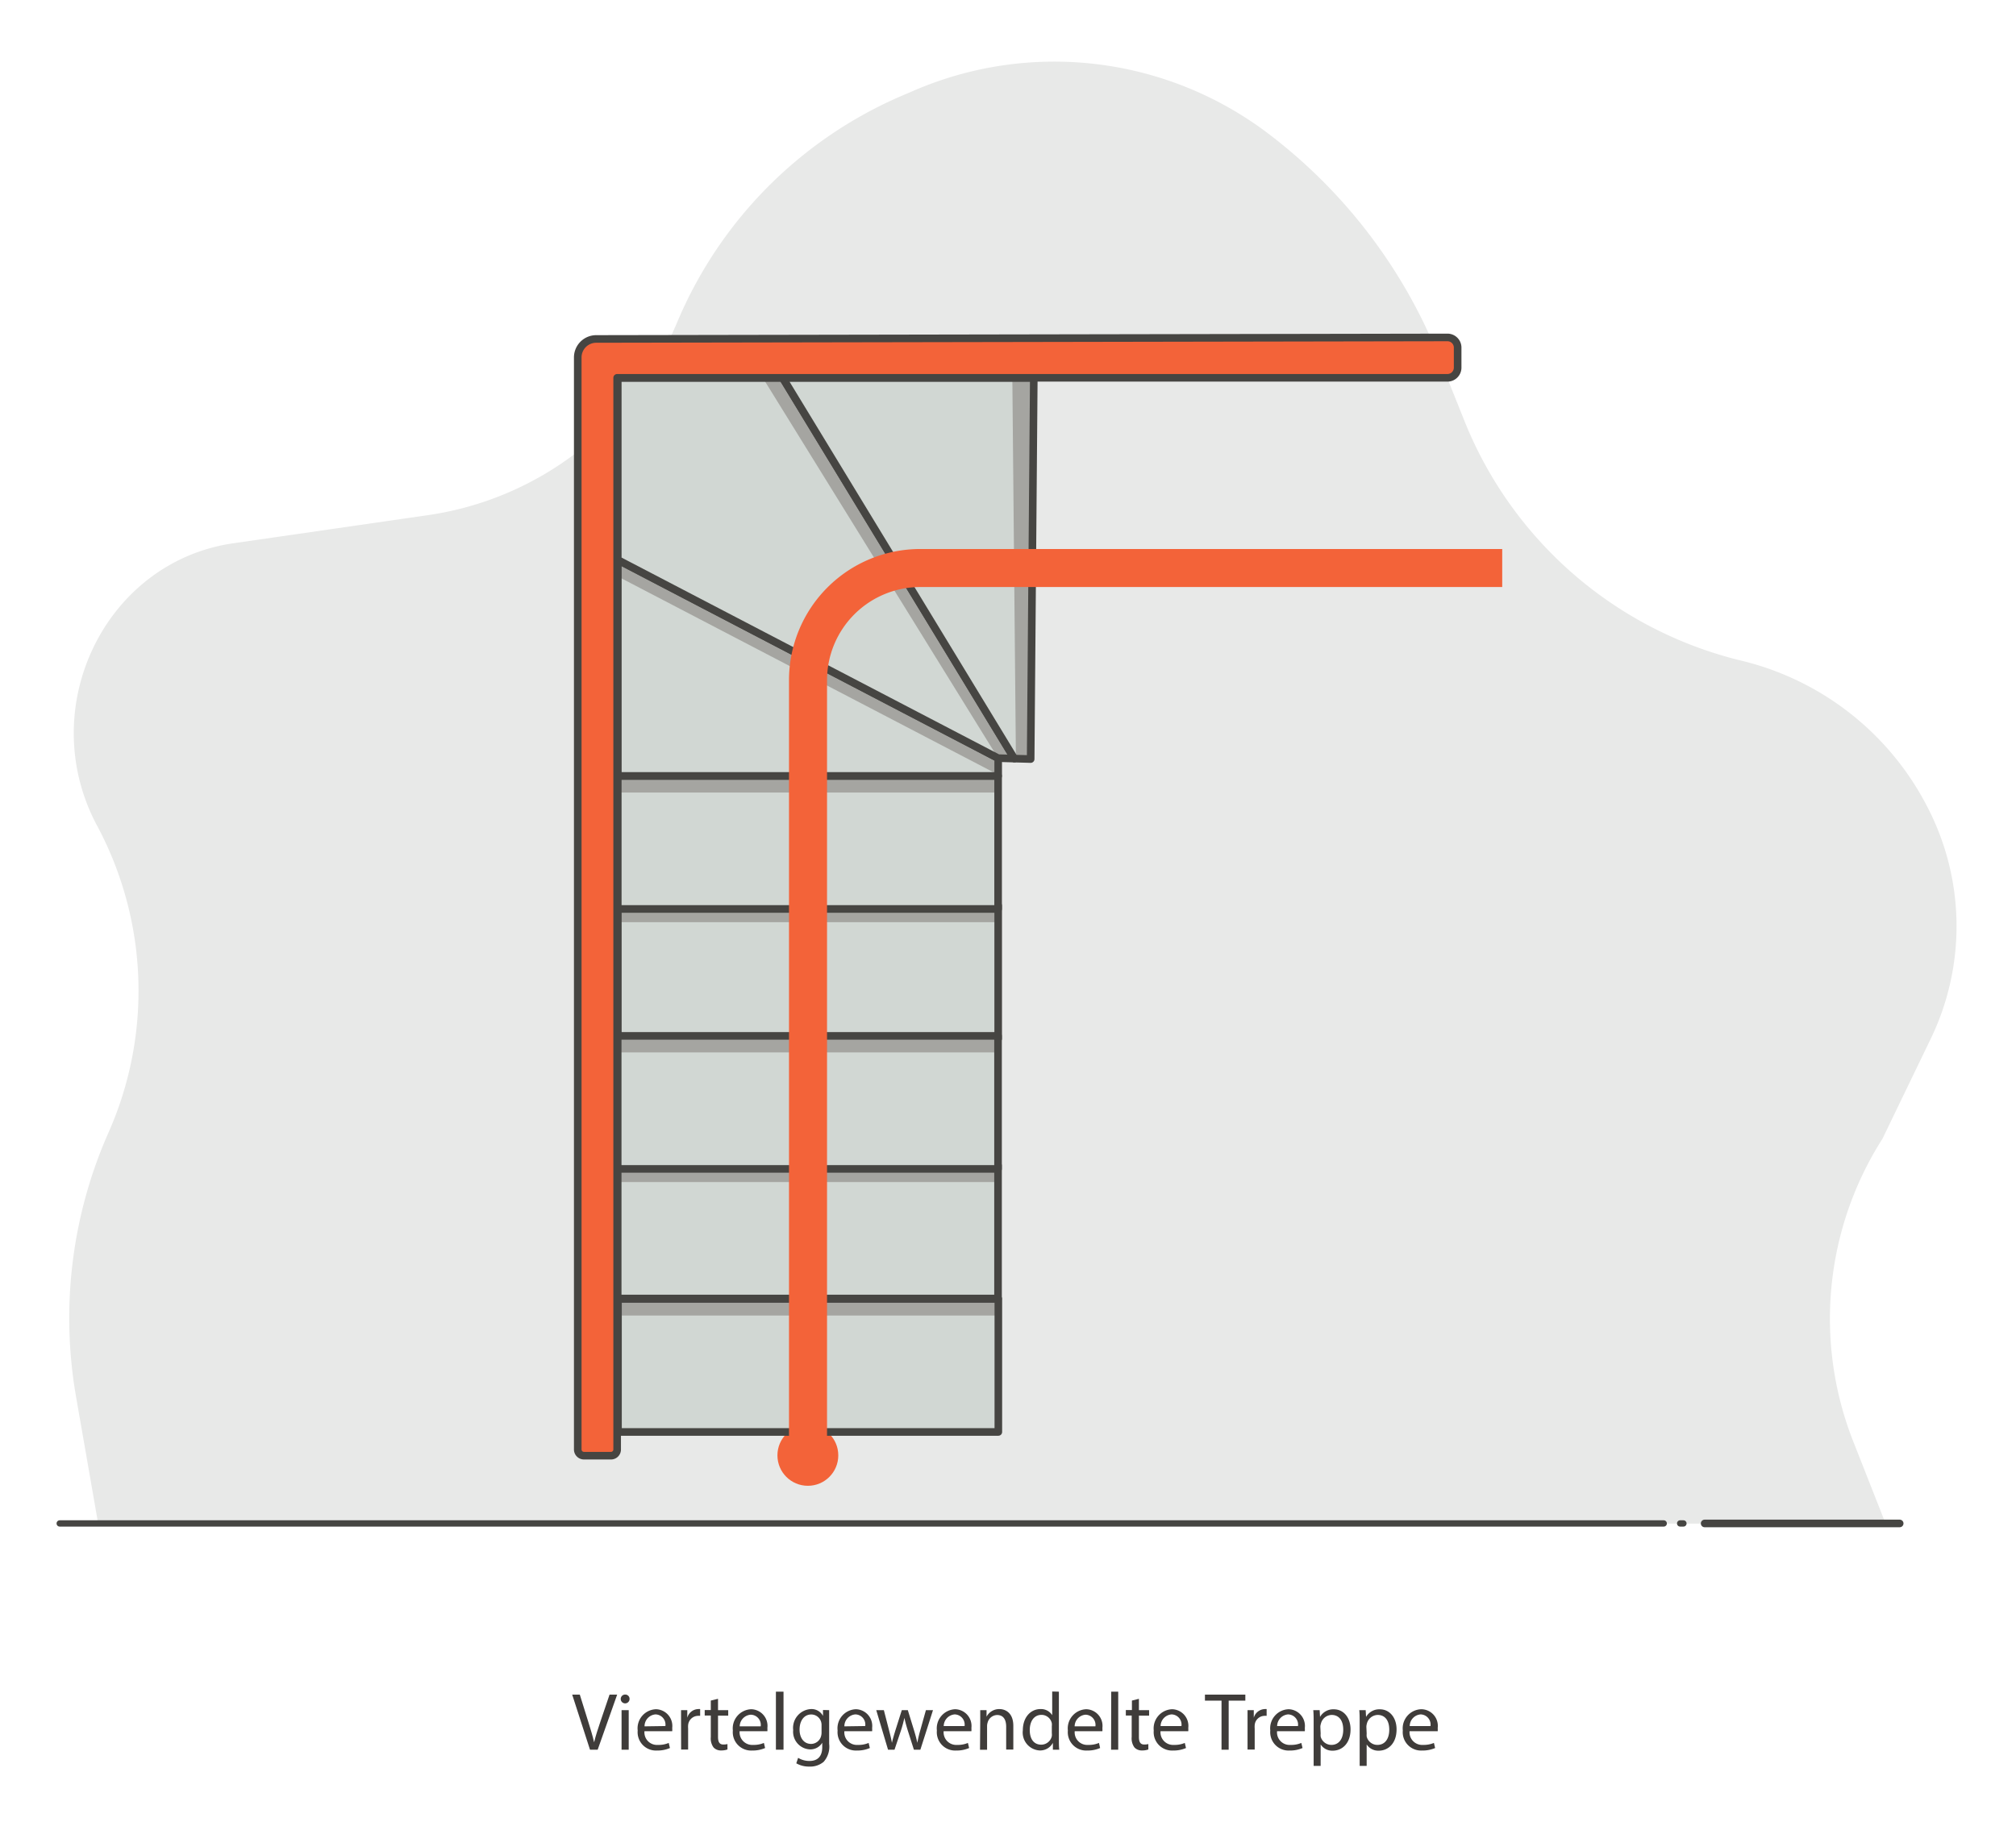
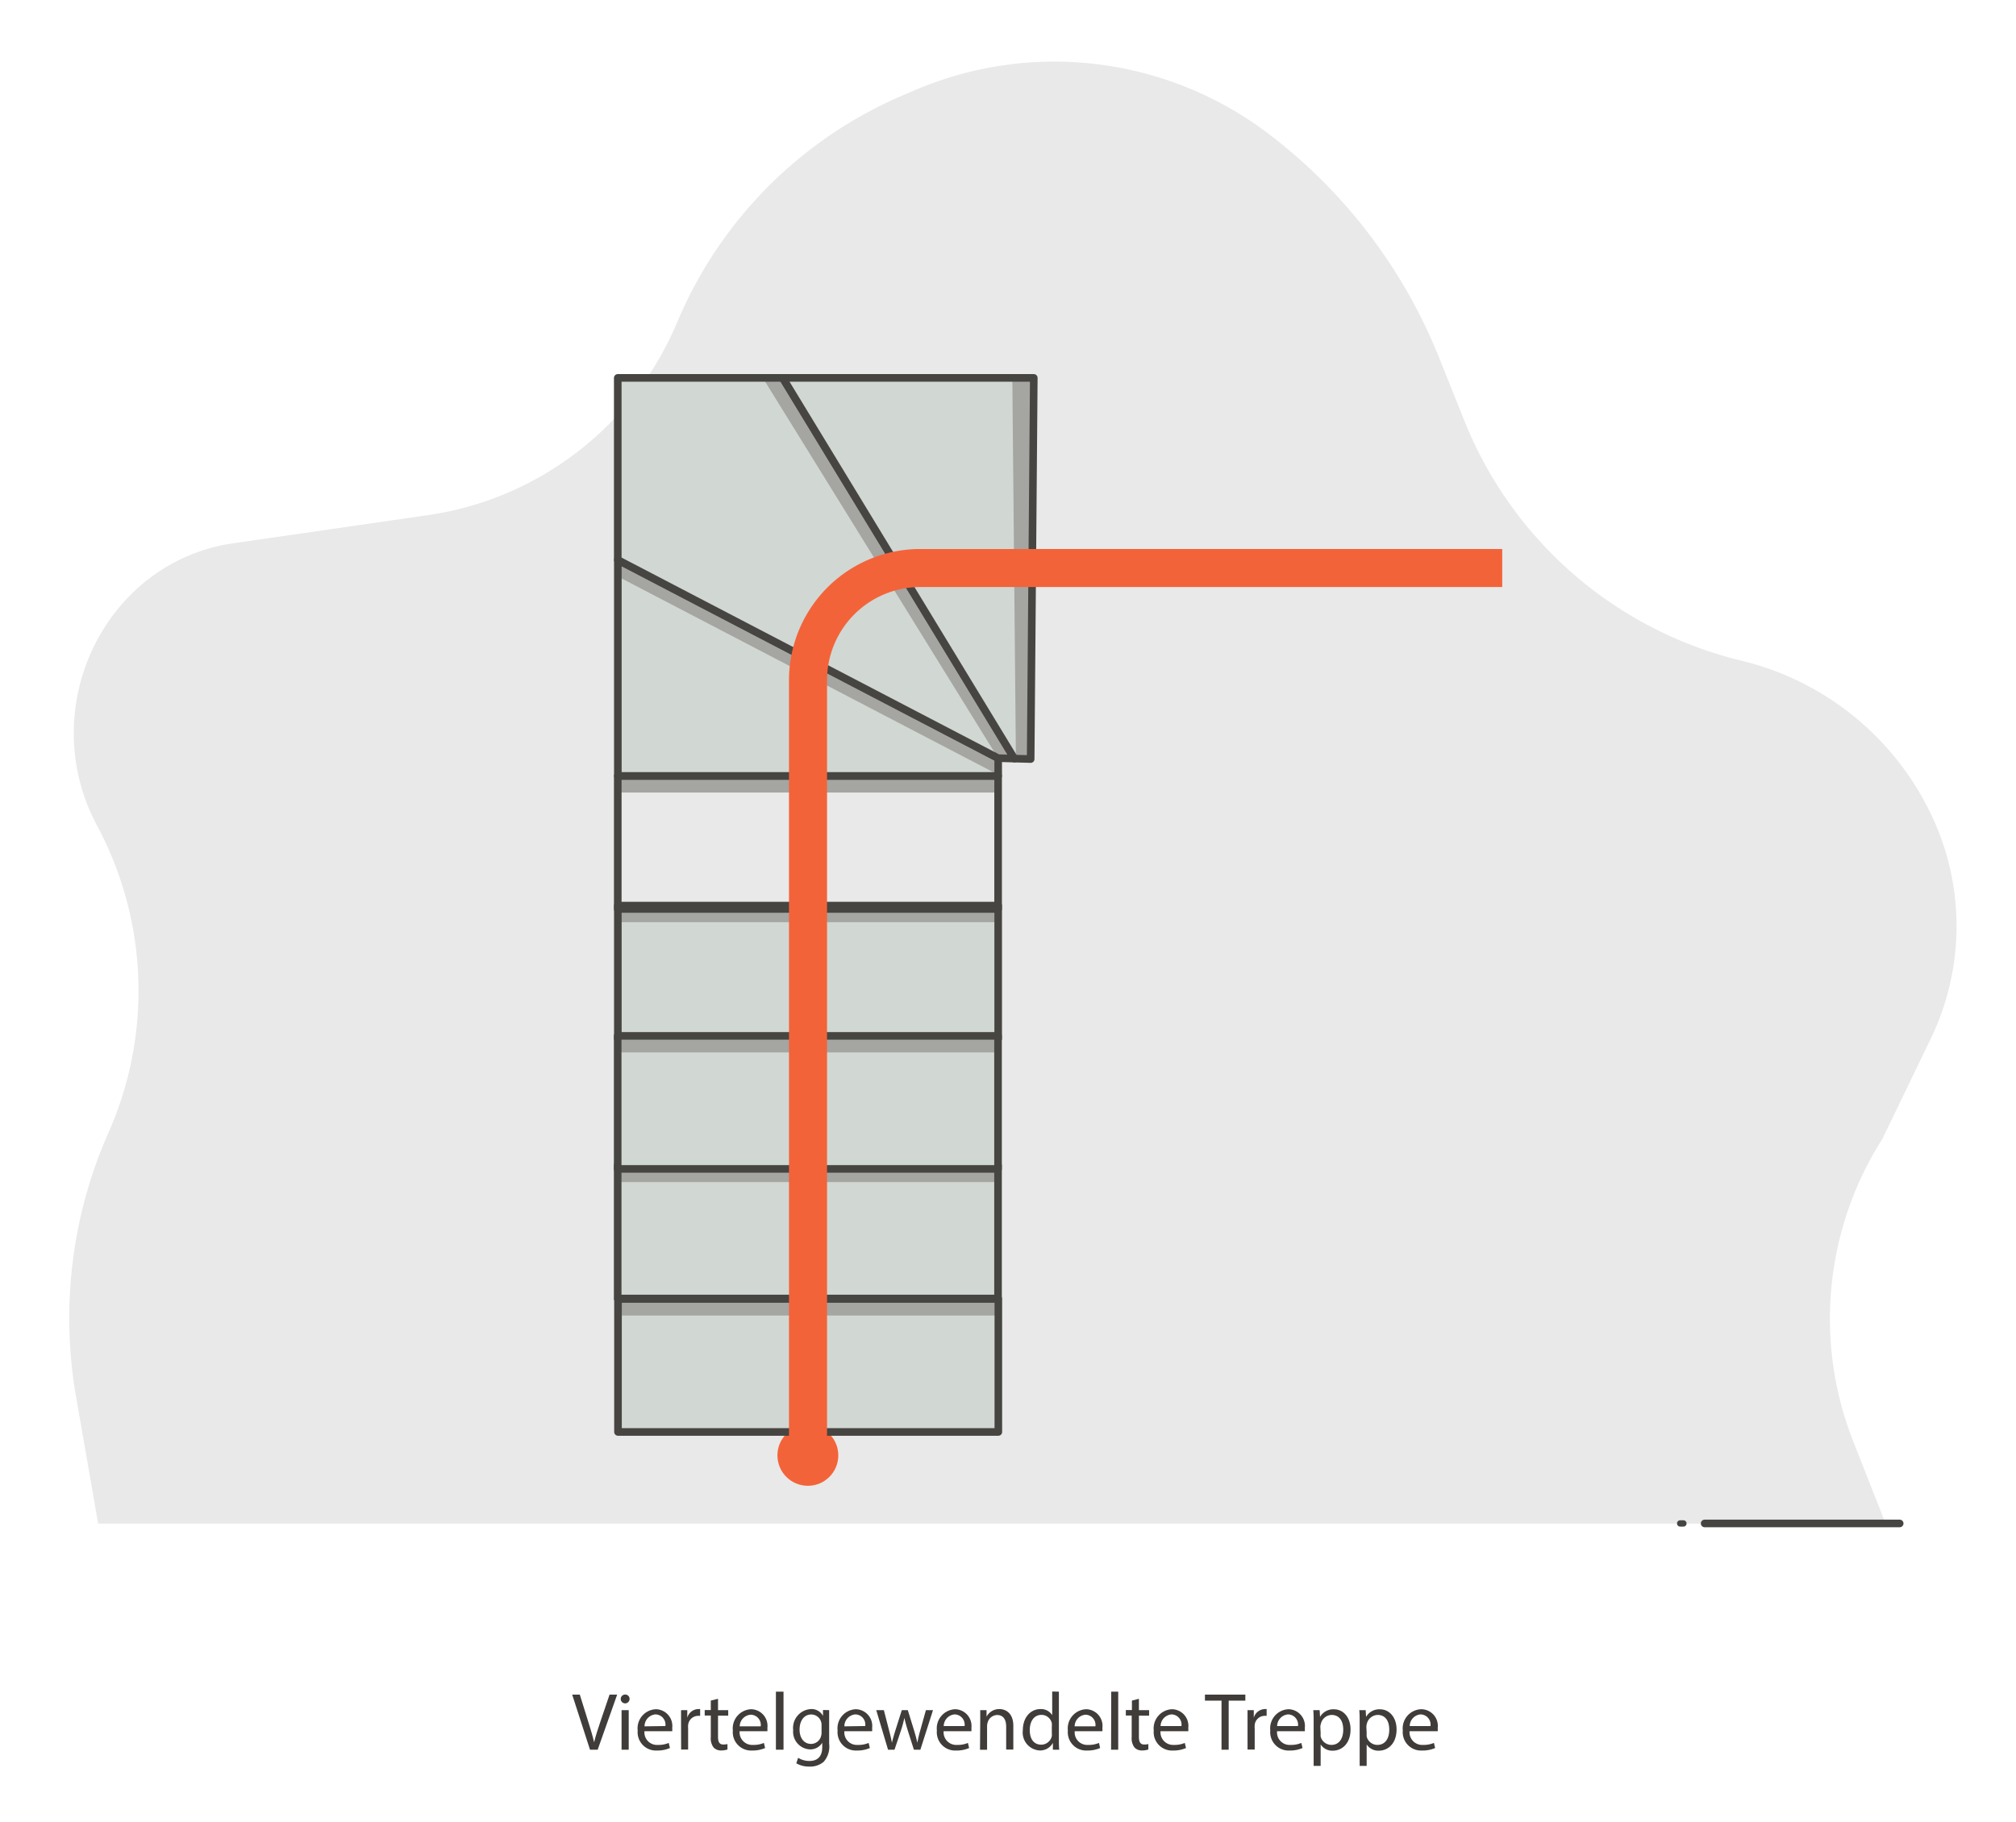
<svg xmlns="http://www.w3.org/2000/svg" id="Layer_1" data-name="Layer 1" viewBox="0 0 265.02 239.62">
  <defs>
    <style>.cls-1{fill:#d1d7d3;}.cls-2{fill:#a5a5a1;}.cls-3,.cls-6,.cls-9{fill:none;}.cls-10,.cls-3,.cls-6{stroke:#464542;stroke-linecap:round;stroke-linejoin:round;}.cls-10,.cls-4{fill:#f36339;}.cls-5{fill:#e8e9e8;}.cls-6{stroke-width:0.83px;}.cls-7{isolation:isolate;}.cls-8{fill:#3f3c3a;}.cls-9{stroke:#f36339;stroke-miterlimit:10;stroke-width:5px;}</style>
  </defs>
  <rect class="cls-1" x="135.43" y="49.81" width="17.49" height="50" />
  <rect class="cls-2" x="150.74" y="49.81" width="2.23" height="50" />
  <rect class="cls-3" x="135.43" y="49.81" width="17.49" height="50" />
  <rect class="cls-1" x="152.92" y="49.81" width="17.49" height="50" />
  <rect class="cls-2" x="168.23" y="49.81" width="2.23" height="50" />
  <rect class="cls-3" x="152.92" y="49.81" width="17.49" height="50" />
  <rect class="cls-1" x="170.4" y="49.81" width="17.49" height="50" />
  <rect class="cls-2" x="185.72" y="49.81" width="2.23" height="50" />
  <rect class="cls-3" x="170.4" y="49.81" width="17.49" height="50" />
  <path class="cls-4" d="M202.52,75.08v.08a2.53,2.53,0,0,1-.84,1.8l-6.6,5.83A2.5,2.5,0,1,1,191.77,79l4.6-4.07-4.72-4.72a2.5,2.5,0,0,1,3.54-3.54l6.6,6.6A2.53,2.53,0,0,1,202.52,75.08Z" />
  <path class="cls-5" d="M12.9,200.32,10,183.67a60.23,60.23,0,0,1,4.26-34.74h0a46,46,0,0,0-1.48-40.33h0c-8.3-15.45,1-34.72,17.87-37.16L56.52,67.7A42.08,42.08,0,0,0,89,42.42l.13-.3a56,56,0,0,1,29.34-29.49l1.94-.83a46.55,46.55,0,0,1,46.62,6h0a69.26,69.26,0,0,1,22.2,29.35l3.13,7.81a52.52,52.52,0,0,0,36.55,31.91h0a37.32,37.32,0,0,1,24.54,19.39h0a34,34,0,0,1,.39,30.27l-6.37,13.2h0a44,44,0,0,0-3.86,39.77l4.27,10.84H12.9Z" />
-   <line class="cls-6" x1="218.71" y1="200.32" x2="7.85" y2="200.32" />
  <line class="cls-6" x1="221.3" y1="200.32" x2="220.87" y2="200.32" />
  <line class="cls-3" x1="249.73" y1="200.32" x2="224.09" y2="200.32" />
  <g class="cls-7">
    <path class="cls-8" d="M77.56,230.07l-2.34-7.24h1l1.11,3.56c.31,1,.58,1.86.77,2.71h0c.2-.84.5-1.75.82-2.7l1.21-3.57h1l-2.56,7.24Z" />
    <path class="cls-8" d="M82.76,223.41a.58.58,0,1,1-.58-.59A.56.56,0,0,1,82.76,223.41Zm-1.05,6.66v-5.2h.94v5.2Z" />
    <path class="cls-8" d="M84.72,227.64a1.65,1.65,0,0,0,1.77,1.8,3.35,3.35,0,0,0,1.42-.26l.16.67a4.1,4.1,0,0,1-1.71.33,2.41,2.41,0,0,1-2.53-2.63,2.51,2.51,0,0,1,2.41-2.8,2.2,2.2,0,0,1,2.13,2.45,3.94,3.94,0,0,1,0,.44Zm2.75-.68a1.34,1.34,0,0,0-1.3-1.53A1.56,1.56,0,0,0,84.73,227Z" />
    <path class="cls-8" d="M89.53,226.49c0-.61,0-1.14,0-1.62h.82l0,1h0a1.54,1.54,0,0,1,1.42-1.14,1.12,1.12,0,0,1,.27,0v.89a1.51,1.51,0,0,0-.32,0,1.33,1.33,0,0,0-1.26,1.22,2.76,2.76,0,0,0,0,.44v2.77h-.92Z" />
    <path class="cls-8" d="M94.39,223.38v1.49h1.34v.72H94.39v2.8c0,.65.18,1,.7,1a2.23,2.23,0,0,0,.54-.06l0,.71a2.39,2.39,0,0,1-.83.13,1.3,1.3,0,0,1-1-.4,2,2,0,0,1-.36-1.36v-2.83h-.8v-.72h.8v-1.25Z" />
    <path class="cls-8" d="M97.23,227.64a1.66,1.66,0,0,0,1.77,1.8,3.35,3.35,0,0,0,1.42-.26l.16.67a4.1,4.1,0,0,1-1.71.33,2.41,2.41,0,0,1-2.53-2.63,2.52,2.52,0,0,1,2.41-2.8,2.19,2.19,0,0,1,2.13,2.45,3.94,3.94,0,0,1,0,.44ZM100,227a1.34,1.34,0,0,0-1.3-1.53A1.56,1.56,0,0,0,97.24,227Z" />
    <path class="cls-8" d="M102,222.44H103v7.63H102Z" />
    <path class="cls-8" d="M109,224.87c0,.37,0,.79,0,1.43v3a3,3,0,0,1-.73,2.37,2.74,2.74,0,0,1-1.88.62,3.31,3.31,0,0,1-1.71-.43l.24-.72a2.83,2.83,0,0,0,1.51.41c.95,0,1.66-.5,1.66-1.81v-.58h0a1.83,1.83,0,0,1-1.63.87,2.32,2.32,0,0,1-2.19-2.54,2.48,2.48,0,0,1,2.31-2.76,1.7,1.7,0,0,1,1.61.9h0l0-.78Zm-1,2a1.45,1.45,0,0,0-.05-.43,1.35,1.35,0,0,0-1.31-1c-.89,0-1.53.76-1.53,2,0,1,.51,1.87,1.52,1.87a1.37,1.37,0,0,0,1.3-1,1.75,1.75,0,0,0,.07-.51Z" />
    <path class="cls-8" d="M111,227.64a1.65,1.65,0,0,0,1.77,1.8,3.35,3.35,0,0,0,1.42-.26l.16.67a4.1,4.1,0,0,1-1.71.33,2.41,2.41,0,0,1-2.53-2.63,2.51,2.51,0,0,1,2.41-2.8,2.2,2.2,0,0,1,2.13,2.45,3.94,3.94,0,0,1,0,.44Zm2.74-.68a1.33,1.33,0,0,0-1.29-1.53A1.56,1.56,0,0,0,111,227Z" />
    <path class="cls-8" d="M116.19,224.87l.68,2.64c.15.58.29,1.12.38,1.66h0c.12-.53.29-1.09.46-1.65l.84-2.65h.79l.8,2.6c.19.62.34,1.17.45,1.7h0a16.9,16.9,0,0,1,.4-1.69l.73-2.61h.93l-1.66,5.2h-.85l-.79-2.48c-.18-.58-.33-1.1-.46-1.71h0a16.55,16.55,0,0,1-.47,1.72l-.83,2.47h-.85l-1.55-5.2Z" />
    <path class="cls-8" d="M124.05,227.64a1.66,1.66,0,0,0,1.77,1.8,3.35,3.35,0,0,0,1.42-.26l.16.67a4.1,4.1,0,0,1-1.71.33,2.41,2.41,0,0,1-2.53-2.63,2.52,2.52,0,0,1,2.41-2.8,2.2,2.2,0,0,1,2.13,2.45,3.94,3.94,0,0,1,0,.44Zm2.75-.68a1.34,1.34,0,0,0-1.3-1.53,1.56,1.56,0,0,0-1.44,1.53Z" />
    <path class="cls-8" d="M128.86,226.28c0-.54,0-1,0-1.41h.83l0,.86h0a1.88,1.88,0,0,1,1.7-1c.71,0,1.82.43,1.82,2.21v3.11h-.94v-3c0-.84-.3-1.54-1.19-1.54a1.33,1.33,0,0,0-1.25,1,1.45,1.45,0,0,0-.07.44v3.13h-.93Z" />
    <path class="cls-8" d="M139.2,222.44v6.28c0,.47,0,1,.05,1.35h-.84l0-.9h0a1.9,1.9,0,0,1-1.75,1,2.36,2.36,0,0,1-2.2-2.65c0-1.73,1.05-2.79,2.3-2.79a1.73,1.73,0,0,1,1.56.8h0v-3.11Zm-.93,4.54a1.78,1.78,0,0,0,0-.39,1.39,1.39,0,0,0-1.35-1.1c-1,0-1.55.86-1.55,2s.51,1.92,1.52,1.92a1.43,1.43,0,0,0,1.38-1.12,1.78,1.78,0,0,0,0-.41Z" />
    <path class="cls-8" d="M141.28,227.64a1.65,1.65,0,0,0,1.76,1.8,3.4,3.4,0,0,0,1.43-.26l.15.67a4.1,4.1,0,0,1-1.71.33,2.41,2.41,0,0,1-2.53-2.63,2.52,2.52,0,0,1,2.42-2.8,2.19,2.19,0,0,1,2.12,2.45,3.94,3.94,0,0,1,0,.44ZM144,227a1.34,1.34,0,0,0-1.3-1.53,1.55,1.55,0,0,0-1.43,1.53Z" />
    <path class="cls-8" d="M146.08,222.44H147v7.63h-.94Z" />
    <path class="cls-8" d="M149.72,223.38v1.49h1.34v.72h-1.34v2.8c0,.65.18,1,.7,1a2.23,2.23,0,0,0,.54-.06l0,.71a2.35,2.35,0,0,1-.83.13,1.3,1.3,0,0,1-1-.4,2,2,0,0,1-.36-1.36v-2.83H148v-.72h.8v-1.25Z" />
    <path class="cls-8" d="M152.56,227.64a1.66,1.66,0,0,0,1.77,1.8,3.35,3.35,0,0,0,1.42-.26l.16.67a4.1,4.1,0,0,1-1.71.33,2.41,2.41,0,0,1-2.53-2.63,2.52,2.52,0,0,1,2.41-2.8,2.19,2.19,0,0,1,2.13,2.45,3.94,3.94,0,0,1,0,.44Zm2.75-.68a1.34,1.34,0,0,0-1.3-1.53,1.56,1.56,0,0,0-1.44,1.53Z" />
    <path class="cls-8" d="M160.58,223.62H158.4v-.79h5.31v.79h-2.19v6.45h-.94Z" />
    <path class="cls-8" d="M164,226.49c0-.61,0-1.14,0-1.62h.82l0,1h0a1.56,1.56,0,0,1,1.43-1.14,1,1,0,0,1,.26,0v.89a1.45,1.45,0,0,0-.32,0,1.32,1.32,0,0,0-1.25,1.22,2.76,2.76,0,0,0,0,.44v2.77H164Z" />
    <path class="cls-8" d="M167.88,227.64a1.65,1.65,0,0,0,1.77,1.8,3.35,3.35,0,0,0,1.42-.26l.16.67a4.1,4.1,0,0,1-1.71.33,2.41,2.41,0,0,1-2.53-2.63,2.51,2.51,0,0,1,2.41-2.8,2.2,2.2,0,0,1,2.13,2.45,3.94,3.94,0,0,1,0,.44Zm2.75-.68a1.34,1.34,0,0,0-1.3-1.53,1.56,1.56,0,0,0-1.44,1.53Z" />
    <path class="cls-8" d="M172.69,226.57c0-.67,0-1.21-.05-1.7h.84l.05.89h0a2,2,0,0,1,1.83-1c1.24,0,2.18,1.06,2.18,2.64,0,1.87-1.13,2.8-2.34,2.8a1.81,1.81,0,0,1-1.59-.82h0v2.82h-.92Zm.92,1.38a2.34,2.34,0,0,0,0,.39,1.46,1.46,0,0,0,1.41,1.1c1,0,1.56-.81,1.56-2s-.54-1.94-1.53-1.94a1.49,1.49,0,0,0-1.41,1.17,1.28,1.28,0,0,0-.07.39Z" />
    <path class="cls-8" d="M178.74,226.57c0-.67,0-1.21-.05-1.7h.84l.05.89h0a2,2,0,0,1,1.83-1c1.24,0,2.18,1.06,2.18,2.64,0,1.87-1.13,2.8-2.34,2.8a1.81,1.81,0,0,1-1.59-.82h0v2.82h-.92Zm.92,1.38a2.34,2.34,0,0,0,0,.39,1.45,1.45,0,0,0,1.41,1.1c1,0,1.56-.81,1.56-2s-.54-1.94-1.53-1.94a1.51,1.51,0,0,0-1.42,1.17,1.67,1.67,0,0,0-.06.39Z" />
    <path class="cls-8" d="M185.3,227.64a1.66,1.66,0,0,0,1.77,1.8,3.44,3.44,0,0,0,1.43-.26l.16.67a4.15,4.15,0,0,1-1.72.33,2.41,2.41,0,0,1-2.53-2.63,2.52,2.52,0,0,1,2.42-2.8A2.19,2.19,0,0,1,189,227.2a3.94,3.94,0,0,1,0,.44Zm2.75-.68a1.34,1.34,0,0,0-1.3-1.53,1.55,1.55,0,0,0-1.43,1.53Z" />
  </g>
  <circle class="cls-4" cx="106.2" cy="191.37" r="4" />
  <circle class="cls-4" cx="106.22" cy="140.15" r="4" />
  <rect class="cls-1" x="81.22" y="119.08" width="50" height="17.49" />
  <rect class="cls-2" x="81.22" y="119.03" width="50" height="2.23" />
  <rect class="cls-3" x="81.22" y="119.08" width="50" height="17.49" />
-   <rect class="cls-1" x="81.21" y="102.03" width="50" height="17.49" />
  <rect class="cls-2" x="81.22" y="101.98" width="50" height="2.23" />
  <rect class="cls-3" x="81.21" y="102.03" width="50" height="17.49" />
  <polygon class="cls-1" points="131.22 99.7 131.22 102.03 81.22 102.03 81.22 73.62 131.22 99.7" />
  <polygon class="cls-2" points="131.22 101.87 131.22 99.64 81.22 73.57 81.22 75.8 131.22 101.87" />
  <polygon class="cls-3" points="131.22 99.7 131.22 102.03 81.22 102.03 81.22 73.62 131.22 99.7" />
  <polygon class="cls-1" points="133.35 99.75 131.21 99.69 81.21 73.62 81.21 49.69 102.89 49.69 126.02 87.7 133.31 99.69 133.35 99.75" />
  <polygon class="cls-2" points="102.89 49.69 100.28 49.69 131.21 99.69 133.31 99.69 133.35 99.69 103.02 49.85 103.02 49.84 102.93 49.69 102.89 49.69" />
  <polygon class="cls-3" points="133.35 99.75 131.21 99.69 81.21 73.62 81.21 49.69 102.89 49.69 126.02 87.7 133.31 99.69 133.35 99.75" />
  <path class="cls-1" d="M103,49.69l0,.15h0v0l23,37.8,7.29,12,0,.06,2.14.06v-.12l.41-50Z" />
  <polygon class="cls-2" points="133.08 49.69 135.9 49.69 135.49 99.69 135.49 99.75 133.55 99.75 133.55 99.69 133.08 49.69" />
  <polygon class="cls-3" points="135.9 49.69 135.49 99.69 135.49 99.81 133.35 99.75 133.31 99.69 126.02 87.7 103.03 49.9 103.02 49.85 103.02 49.84 103 49.69 135.9 49.69" />
  <rect class="cls-1" x="81.2" y="153.25" width="50" height="17.49" />
  <rect class="cls-2" x="81.2" y="153.2" width="50" height="2.23" />
  <rect class="cls-3" x="81.2" y="153.25" width="50" height="17.49" />
  <rect class="cls-1" x="81.24" y="170.8" width="50" height="17.49" />
  <rect class="cls-2" x="81.23" y="170.75" width="50" height="2.23" />
  <rect class="cls-3" x="81.24" y="170.8" width="50" height="17.49" />
  <rect class="cls-1" x="81.2" y="136.21" width="50" height="17.49" />
  <rect class="cls-2" x="81.21" y="136.15" width="50" height="2.23" />
  <rect class="cls-3" x="81.2" y="136.21" width="50" height="17.49" />
  <path class="cls-9" d="M106.22,191.37V89.45A14.76,14.76,0,0,1,121,74.69h76.48" />
-   <path class="cls-10" d="M191.62,45.71v2.63a1.34,1.34,0,0,1-1.34,1.34H81.13V190.6a.81.81,0,0,1-.81.81H76.77a.82.82,0,0,1-.82-.82V47a2.43,2.43,0,0,1,2.43-2.43l111.9-.2A1.34,1.34,0,0,1,191.62,45.71Z" />
</svg>